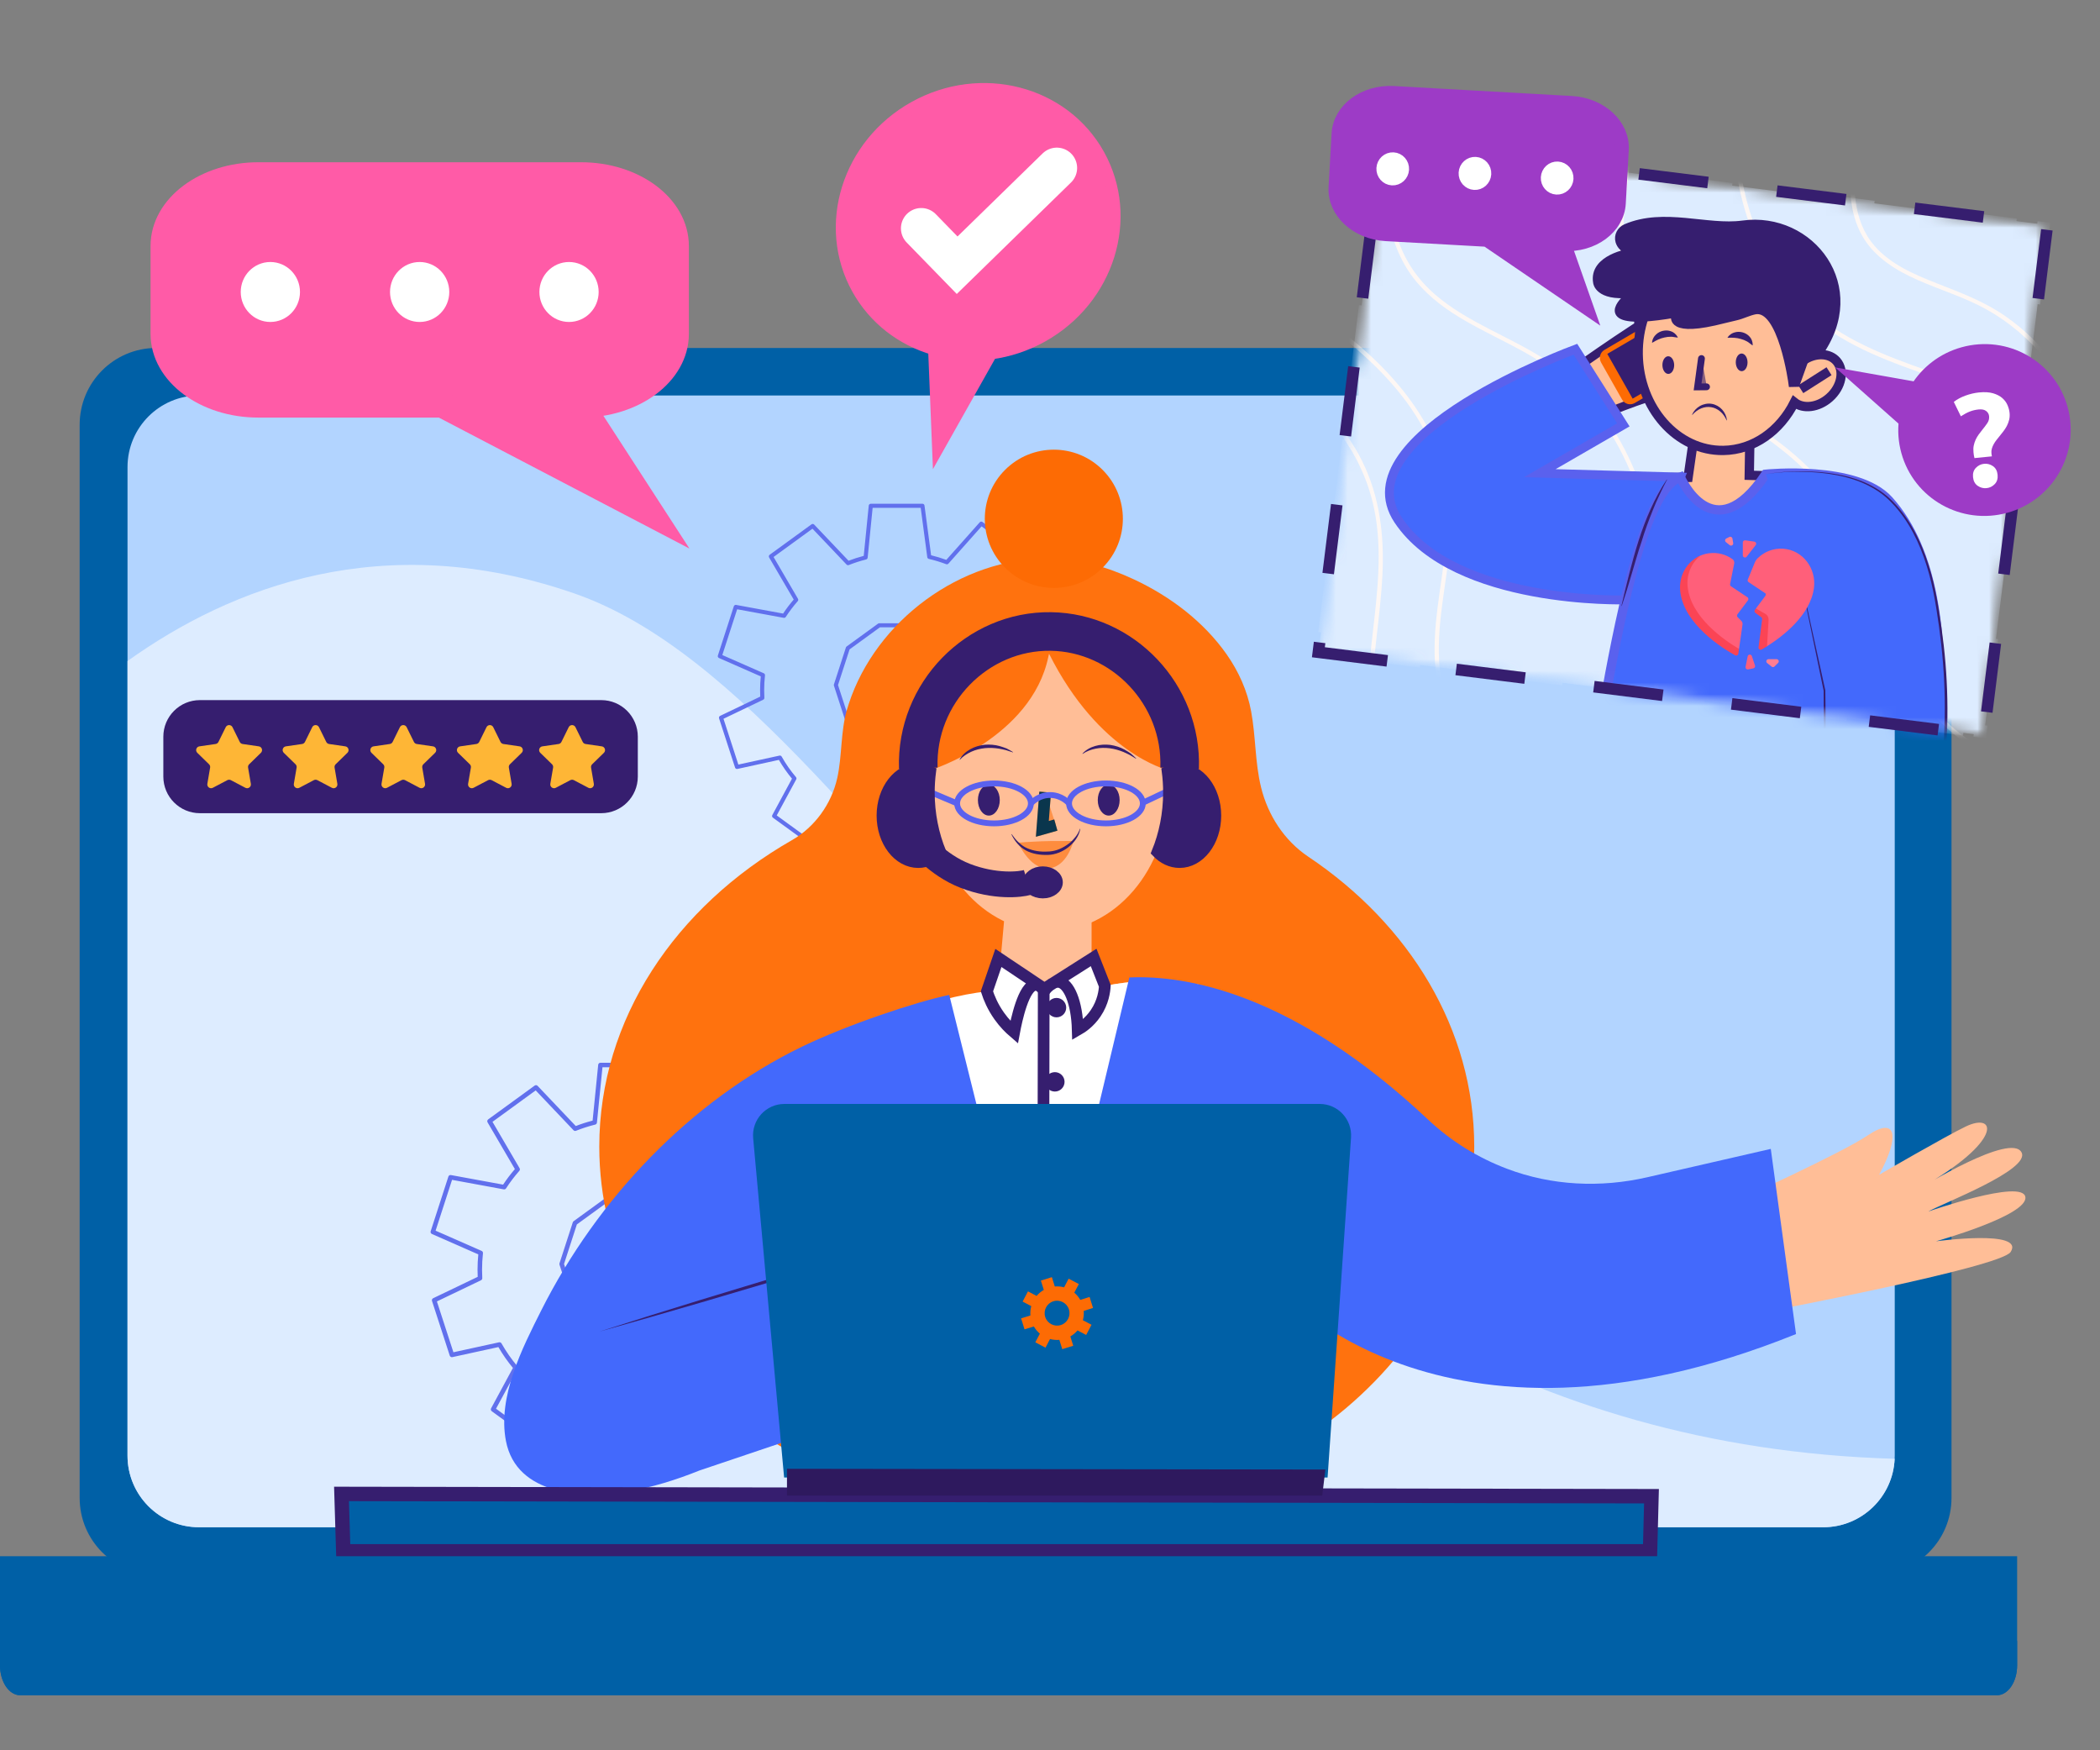
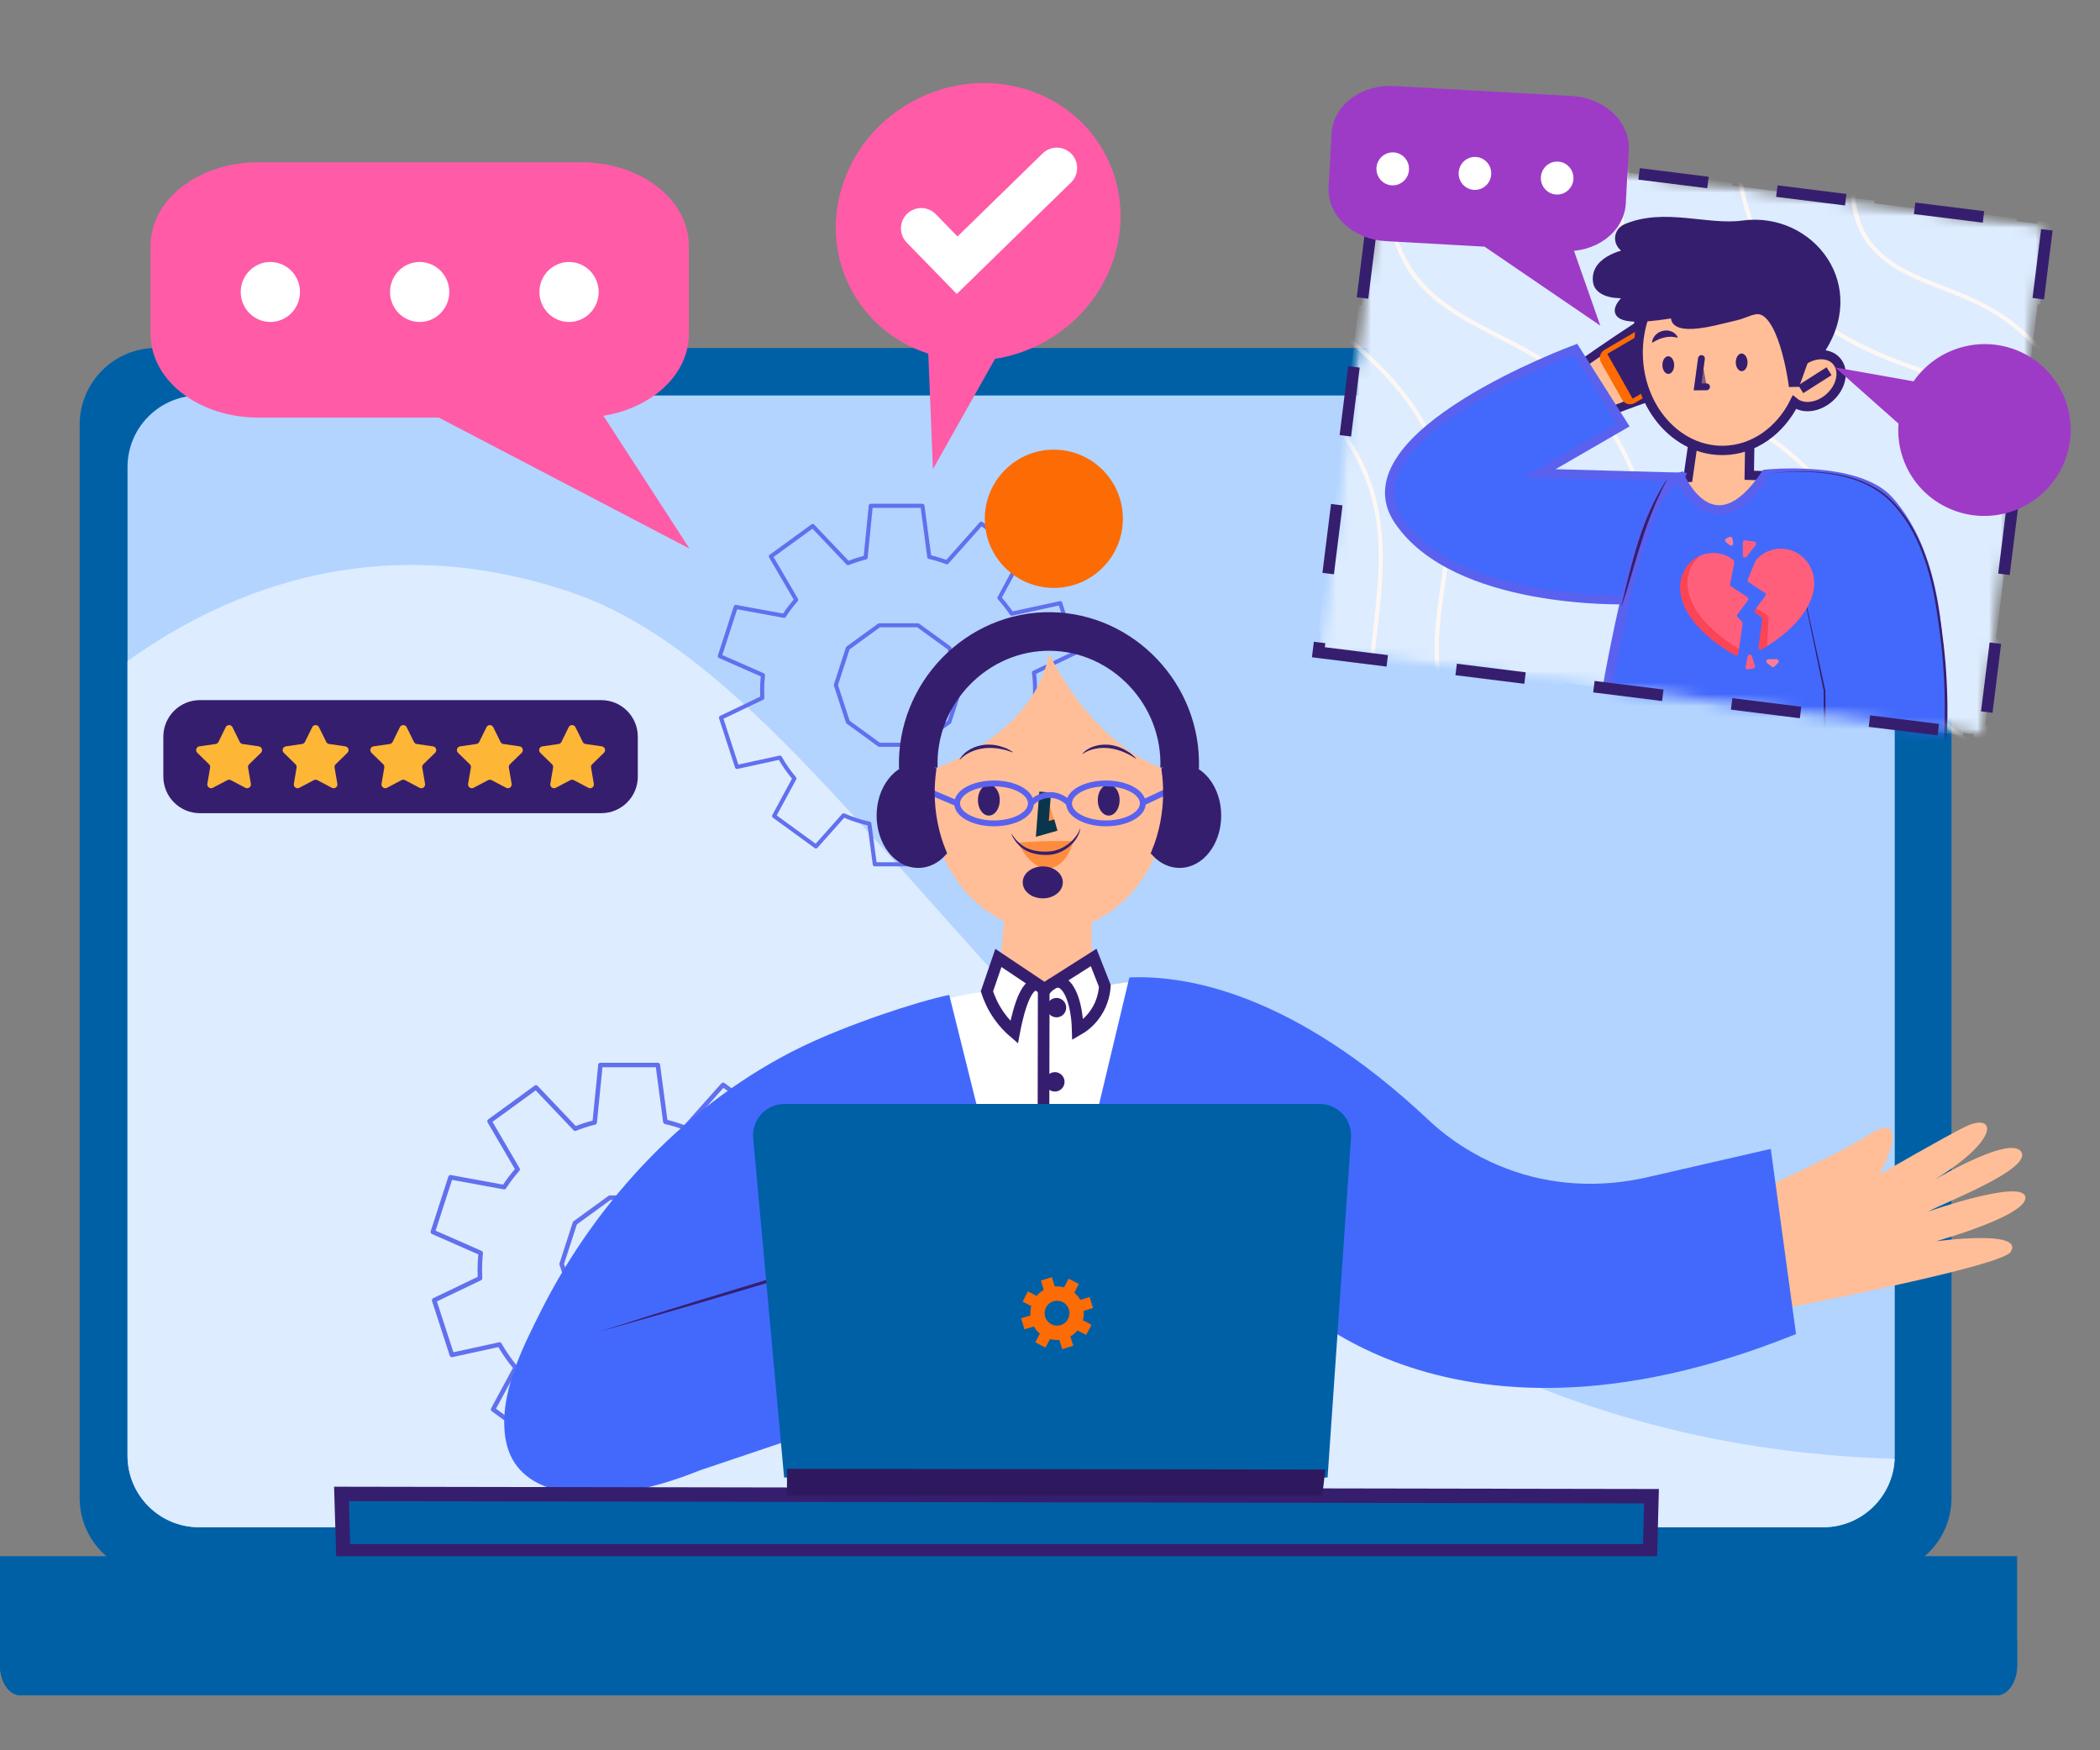
<svg xmlns="http://www.w3.org/2000/svg" width="180" height="150" viewBox="0 0 180 150" fill="none">
  <rect x="0" y="0" width="180" height="150" fill="#808080" stroke="none" />
  <path d="M160.7 134.955H13.399C9.77 134.955 6.828 132.009 6.828 128.376V36.4C6.828 32.766 9.77 29.82 13.399 29.82H160.7C164.329 29.82 167.271 32.766 167.271 36.4V128.376C167.271 132.009 164.329 134.955 160.7 134.955Z" fill="#0060A6" />
  <path d="M162.406 40.031V124.74C162.406 124.834 162.402 124.923 162.398 125.013C162.258 128.281 159.569 130.881 156.274 130.881H17.062C13.673 130.881 10.93 128.133 10.93 124.74V40.031C10.93 36.642 13.673 33.891 17.062 33.891H156.274C159.663 33.891 162.406 36.642 162.406 40.031Z" fill="#B2D4FF" />
  <path d="M162.398 125.019C162.258 128.288 159.569 130.888 156.274 130.888H17.062C13.673 130.888 10.93 128.14 10.93 124.747V56.651C19.797 50.315 32.866 45.202 49.203 50.849C77.602 60.67 98.023 123.159 162.398 125.019Z" fill="#DDECFF" />
  <path d="M56.763 125.573H51.844C51.747 125.573 51.665 125.501 51.652 125.404L51.155 121.673C50.401 121.503 49.655 121.26 48.935 120.951L46.391 123.81C46.325 123.884 46.214 123.897 46.133 123.838L42.152 120.943C42.073 120.885 42.049 120.779 42.095 120.694L43.966 117.232C43.504 116.678 43.086 116.078 42.72 115.445L38.775 116.306C38.679 116.327 38.581 116.271 38.55 116.177L37.029 111.493C36.999 111.4 37.041 111.3 37.129 111.258L40.946 109.426C40.938 109.222 40.932 109.016 40.932 108.81C40.932 108.372 40.955 107.932 40.998 107.502L37.022 105.754C36.931 105.714 36.885 105.612 36.916 105.517L38.433 100.833C38.463 100.741 38.556 100.684 38.652 100.703L43.124 101.524C43.429 101.063 43.767 100.616 44.133 100.192L41.792 96.186C41.742 96.1 41.766 95.99 41.846 95.931L45.827 93.036C45.905 92.979 46.014 92.988 46.081 93.059L49.352 96.501C49.815 96.321 50.299 96.166 50.795 96.037L51.274 91.252C51.284 91.154 51.367 91.078 51.466 91.078H56.386C56.483 91.078 56.565 91.15 56.578 91.246L57.207 95.98C57.695 96.098 58.181 96.245 58.653 96.418L61.835 92.841C61.901 92.767 62.013 92.755 62.093 92.813L66.074 95.708C66.153 95.765 66.177 95.872 66.13 95.957L63.94 100.014C64.309 100.431 64.653 100.87 64.964 101.321L69.45 100.345C69.547 100.324 69.644 100.379 69.675 100.474L71.197 105.159C71.227 105.251 71.184 105.351 71.096 105.393L67.203 107.262C67.263 107.761 67.293 108.282 67.293 108.811C67.293 108.932 67.29 109.052 67.288 109.171L71.207 110.896C71.298 110.936 71.344 111.038 71.313 111.133L69.792 115.818C69.762 115.909 69.671 115.968 69.573 115.948L65.634 115.223C65.277 115.863 64.871 116.469 64.427 117.026L66.434 120.465C66.484 120.551 66.46 120.661 66.38 120.72L62.399 123.615C62.322 123.672 62.212 123.662 62.145 123.591L59.534 120.845C58.825 121.167 58.085 121.425 57.332 121.613L56.956 125.399C56.946 125.498 56.863 125.573 56.763 125.573ZM52.013 125.185H56.588L56.961 121.438C56.969 121.355 57.028 121.287 57.108 121.268C57.927 121.073 58.731 120.793 59.497 120.436C59.572 120.401 59.662 120.417 59.719 120.478L62.308 123.201L66.01 120.508L64.025 117.105C63.984 117.035 63.991 116.947 64.042 116.885C64.534 116.282 64.978 115.619 65.362 114.914C65.402 114.84 65.483 114.8 65.567 114.816L69.476 115.536L70.891 111.179L67.013 109.473C66.942 109.441 66.896 109.369 66.898 109.291C66.901 109.133 66.905 108.972 66.905 108.81C66.905 108.249 66.87 107.697 66.801 107.172C66.79 107.089 66.834 107.009 66.909 106.972L70.775 105.117L69.36 100.76L64.918 101.727C64.841 101.745 64.761 101.712 64.716 101.646C64.371 101.135 63.982 100.639 63.559 100.171C63.504 100.11 63.494 100.021 63.533 99.949L65.708 95.922L62.006 93.229L58.853 96.774C58.8 96.834 58.715 96.856 58.64 96.826C58.102 96.623 57.547 96.454 56.988 96.326C56.91 96.308 56.851 96.243 56.84 96.163L56.215 91.465H51.64L51.165 96.209C51.157 96.29 51.099 96.358 51.02 96.378C50.451 96.52 49.896 96.698 49.372 96.908C49.297 96.938 49.214 96.919 49.16 96.862L45.916 93.448L42.214 96.141L44.536 100.116C44.578 100.188 44.569 100.279 44.514 100.342C44.097 100.816 43.715 101.321 43.377 101.843C43.335 101.908 43.258 101.943 43.18 101.928L38.748 101.114L37.337 105.47L41.283 107.203C41.36 107.237 41.406 107.318 41.397 107.402C41.345 107.864 41.319 108.337 41.319 108.809C41.319 109.053 41.326 109.296 41.338 109.536C41.342 109.613 41.298 109.686 41.228 109.719L37.449 111.533L38.864 115.89L42.776 115.036C42.859 115.018 42.944 115.056 42.986 115.13C43.378 115.826 43.836 116.483 44.346 117.082C44.398 117.143 44.407 117.229 44.369 117.3L42.516 120.728L46.218 123.421L48.739 120.588C48.795 120.525 48.886 120.507 48.962 120.54C49.74 120.884 50.55 121.148 51.369 121.324C51.449 121.341 51.509 121.406 51.52 121.488L52.013 125.185ZM55.953 114.204H52.271C52.23 114.204 52.191 114.191 52.158 114.166L49.171 111.995C49.138 111.971 49.114 111.937 49.1 111.898L47.958 108.385C47.946 108.346 47.946 108.304 47.958 108.265L49.097 104.753C49.11 104.714 49.135 104.68 49.168 104.656L52.158 102.484C52.191 102.46 52.231 102.447 52.271 102.447H55.953C55.994 102.447 56.034 102.46 56.067 102.484L59.056 104.656C59.09 104.68 59.114 104.714 59.127 104.753L60.267 108.265C60.279 108.304 60.279 108.346 60.266 108.385L59.124 111.898C59.111 111.937 59.086 111.971 59.053 111.995L56.067 114.166C56.034 114.191 55.995 114.204 55.953 114.204ZM52.334 113.816H55.891L58.775 111.719L59.879 108.325L58.779 104.932L55.891 102.834H52.334L49.446 104.932L48.346 108.325L49.45 111.719L52.334 113.816Z" fill="#6170ED" />
  <path d="M79.411 74.245H74.979C74.892 74.245 74.818 74.18 74.807 74.094L74.359 70.733C73.68 70.579 73.008 70.361 72.36 70.082L70.068 72.657C70.008 72.724 69.907 72.735 69.835 72.682L66.249 70.074C66.178 70.023 66.156 69.927 66.198 69.85L67.883 66.732C67.467 66.231 67.09 65.691 66.761 65.123L63.207 65.898C63.118 65.917 63.033 65.867 63.005 65.781L61.634 61.562C61.608 61.479 61.646 61.389 61.725 61.351L65.163 59.7C65.156 59.517 65.151 59.331 65.151 59.145C65.151 58.75 65.171 58.354 65.21 57.967L61.628 56.393C61.546 56.357 61.505 56.265 61.532 56.18L62.899 51.96C62.926 51.877 63.008 51.826 63.096 51.842L67.124 52.583C67.4 52.166 67.704 51.764 68.033 51.383L65.924 47.773C65.879 47.696 65.9 47.596 65.972 47.544L69.558 44.936C69.629 44.885 69.727 44.893 69.787 44.957L72.734 48.057C73.151 47.895 73.588 47.755 74.034 47.639L74.464 43.329C74.473 43.24 74.548 43.172 74.638 43.172H79.069C79.157 43.172 79.231 43.237 79.242 43.323L79.809 47.587C80.25 47.694 80.687 47.826 81.112 47.982L83.978 44.76C84.037 44.693 84.138 44.682 84.211 44.735L87.797 47.343C87.868 47.394 87.889 47.49 87.848 47.567L85.874 51.221C86.207 51.597 86.516 51.992 86.797 52.399L90.838 51.519C90.926 51.501 91.013 51.55 91.04 51.635L92.411 55.855C92.438 55.938 92.399 56.028 92.32 56.066L88.814 57.75C88.868 58.199 88.895 58.668 88.895 59.145C88.895 59.254 88.893 59.362 88.89 59.469L92.421 61.023C92.503 61.059 92.544 61.152 92.517 61.237L91.147 65.457C91.119 65.54 91.037 65.589 90.949 65.574L87.401 64.921C87.078 65.498 86.713 66.043 86.313 66.545L88.12 69.643C88.165 69.721 88.145 69.82 88.072 69.873L84.486 72.481C84.415 72.532 84.317 72.523 84.258 72.46L81.906 69.986C81.267 70.276 80.602 70.508 79.922 70.677L79.583 74.088C79.575 74.177 79.501 74.245 79.411 74.245ZM75.132 73.896H79.253L79.588 70.52C79.596 70.446 79.649 70.385 79.722 70.368C80.46 70.192 81.184 69.939 81.873 69.618C81.94 69.586 82.022 69.601 82.073 69.655L84.406 72.109L87.741 69.683L85.953 66.617C85.916 66.554 85.922 66.475 85.968 66.419C86.41 65.877 86.81 65.279 87.157 64.643C87.193 64.578 87.265 64.541 87.341 64.555L90.863 65.204L92.138 61.279L88.644 59.742C88.58 59.714 88.539 59.649 88.54 59.578C88.544 59.436 88.547 59.291 88.547 59.145C88.547 58.639 88.516 58.143 88.453 57.67C88.444 57.595 88.482 57.522 88.551 57.49L92.033 55.818L90.759 51.894L86.758 52.765C86.687 52.78 86.616 52.751 86.576 52.693C86.265 52.231 85.914 51.784 85.534 51.363C85.485 51.308 85.475 51.228 85.51 51.163L87.47 47.535L84.134 45.11L81.294 48.303C81.246 48.357 81.17 48.376 81.103 48.351C80.62 48.168 80.119 48.016 79.615 47.9C79.544 47.884 79.491 47.825 79.481 47.753L78.918 43.521H74.797L74.37 47.795C74.362 47.868 74.31 47.929 74.238 47.947C73.726 48.075 73.227 48.236 72.754 48.425C72.688 48.451 72.612 48.435 72.563 48.383L69.641 45.309L66.306 47.734L68.398 51.316C68.436 51.381 68.428 51.463 68.378 51.519C68.004 51.945 67.659 52.4 67.354 52.871C67.316 52.93 67.248 52.961 67.176 52.948L63.185 52.214L61.913 56.138L65.468 57.7C65.538 57.73 65.579 57.803 65.571 57.879C65.524 58.294 65.5 58.721 65.5 59.147C65.5 59.366 65.507 59.585 65.517 59.801C65.52 59.871 65.481 59.936 65.418 59.966L62.014 61.6L63.288 65.524L66.812 64.756C66.889 64.739 66.964 64.774 67.001 64.841C67.353 65.466 67.766 66.057 68.226 66.599C68.273 66.654 68.281 66.731 68.247 66.795L66.577 69.883L69.913 72.309L72.184 69.757C72.235 69.7 72.316 69.683 72.385 69.713C73.086 70.023 73.815 70.261 74.553 70.419C74.625 70.434 74.679 70.493 74.689 70.566L75.132 73.896ZM78.681 64.004H75.364C75.328 64.004 75.292 63.992 75.262 63.97L72.572 62.014C72.542 61.992 72.52 61.962 72.509 61.927L71.48 58.762C71.468 58.727 71.468 58.689 71.479 58.654L72.505 55.49C72.517 55.455 72.539 55.425 72.569 55.403L75.263 53.446C75.292 53.425 75.328 53.413 75.365 53.413H78.681C78.718 53.413 78.754 53.425 78.784 53.446L81.478 55.403C81.507 55.425 81.529 55.455 81.541 55.49L82.567 58.654C82.578 58.689 82.578 58.727 82.567 58.762L81.537 61.927C81.526 61.962 81.504 61.992 81.474 62.014L78.784 63.97C78.754 63.992 78.718 64.004 78.681 64.004ZM75.421 63.655H78.625L81.223 61.765L82.217 58.708L81.226 55.652L78.625 53.762H75.421L72.82 55.652L71.829 58.708L72.823 61.765L75.421 63.655Z" fill="#6170ED" />
-   <path d="M112.133 73.414C110.079 72.039 108.674 69.856 108.09 67.47C107.568 65.335 107.641 63.116 107.241 60.962C106.914 59.196 106.165 57.533 105.135 56.068C103.161 53.26 100.29 51.1 97.2 49.656C94.922 48.591 92.402 47.847 89.871 47.844C82.347 47.834 75.099 53.171 72.753 60.311C72.698 60.48 72.645 60.65 72.595 60.821C72.593 60.829 72.591 60.836 72.589 60.843C72.036 62.749 72.193 64.767 71.76 66.695C71.263 68.904 69.844 70.878 67.875 72.004C57.915 77.7 51.367 87.335 51.367 98.264C51.367 115.765 68.156 129.953 88.866 129.953C109.576 129.953 126.364 115.765 126.364 98.264C126.364 88.192 120.802 79.218 112.133 73.414Z" fill="#FF720E" />
  <path d="M94.513 48.65C96.824 46.337 96.824 42.585 94.513 40.272C92.203 37.958 88.456 37.958 86.145 40.272C83.834 42.585 83.834 46.337 86.145 48.65C88.456 50.964 92.203 50.964 94.513 48.65Z" fill="#FD6B04" />
  <path d="M102.777 84.389C96.838 83.444 93.564 84.883 93.564 84.883V78.734H86.081L85.533 84.847C85.533 84.847 82.76 85.463 78.992 86.249L89.607 94.634L102.777 84.389Z" fill="#FFBE97" />
  <path d="M84.593 84.96C83.475 85.091 82.177 85.318 80.76 85.71C79.318 86.109 78.07 86.592 77.031 87.064C77.031 101.826 77.031 116.589 77.031 131.351H78.388H104.961L102.78 84.388C101.54 84.173 100.003 84.015 98.243 84.076C96.902 84.123 95.71 84.288 94.698 84.49C94.435 83.821 94.172 83.153 93.909 82.484L89.458 84.939L85.883 82.484L84.593 84.96Z" fill="white" />
  <path d="M90.748 92.715C90.748 92.898 90.6 93.046 90.417 93.046C90.234 93.046 90.086 92.898 90.086 92.715C90.086 92.531 90.234 92.383 90.417 92.383C90.6 92.383 90.748 92.531 90.748 92.715Z" fill="#361E6F" stroke="#361E6F" stroke-miterlimit="10" />
  <path d="M90.558 86.687C90.741 86.687 90.889 86.538 90.889 86.355C90.889 86.172 90.741 86.023 90.558 86.023C90.375 86.023 90.227 86.172 90.227 86.355C90.227 86.538 90.375 86.687 90.558 86.687Z" fill="#361E6F" stroke="#361E6F" stroke-miterlimit="10" />
  <path d="M90.659 101.085C90.843 101.085 90.991 100.937 90.991 100.754C90.991 100.57 90.843 100.422 90.659 100.422C90.477 100.422 90.328 100.57 90.328 100.754C90.328 100.937 90.477 101.085 90.659 101.085Z" fill="#361E6F" stroke="#361E6F" stroke-miterlimit="10" />
  <path d="M90.991 107.308C90.991 107.491 90.842 107.64 90.659 107.64C90.477 107.64 90.328 107.491 90.328 107.308C90.328 107.125 90.477 106.977 90.659 106.977C90.842 106.977 90.991 107.125 90.991 107.308Z" fill="#361E6F" stroke="#361E6F" stroke-miterlimit="10" />
  <path d="M90.659 113.492C90.843 113.492 90.991 113.343 90.991 113.16C90.991 112.977 90.843 112.828 90.659 112.828C90.477 112.828 90.328 112.977 90.328 113.16C90.328 113.343 90.477 113.492 90.659 113.492Z" fill="#361E6F" stroke="#361E6F" stroke-miterlimit="10" />
  <path d="M90.659 120.21C90.843 120.21 90.991 120.062 90.991 119.879C90.991 119.695 90.843 119.547 90.659 119.547C90.477 119.547 90.328 119.695 90.328 119.879C90.328 120.062 90.477 120.21 90.659 120.21Z" fill="#361E6F" stroke="#361E6F" stroke-miterlimit="10" />
  <path d="M90.659 126.757C90.843 126.757 90.991 126.609 90.991 126.426C90.991 126.242 90.843 126.094 90.659 126.094C90.477 126.094 90.328 126.242 90.328 126.426C90.328 126.609 90.477 126.757 90.659 126.757Z" fill="#361E6F" stroke="#361E6F" stroke-miterlimit="10" />
  <path d="M92.376 88.256C92.741 88.048 93.382 87.618 93.908 86.844C94.565 85.879 94.676 84.919 94.699 84.489C94.38 83.678 94.06 82.866 93.741 82.055C92.334 82.948 90.926 83.842 89.519 84.735C88.204 83.855 86.89 82.975 85.576 82.096C85.248 83.05 84.921 84.005 84.594 84.959C84.773 85.516 85.086 86.278 85.651 87.074C86.086 87.686 86.545 88.142 86.926 88.468C87.11 87.486 87.735 84.445 88.749 84.406C88.943 84.399 89.198 84.5 89.508 84.91C90.151 84.138 90.597 84.133 90.765 84.154C91.609 84.258 92.309 85.87 92.376 88.256Z" fill="white" stroke="#361E6F" stroke-miterlimit="10" />
  <path d="M89.461 84.938L89.375 131.304" stroke="#361E6F" stroke-miterlimit="10" />
  <path d="M148.719 102.968C148.719 102.968 157.814 98.846 160.073 97.314C162.574 95.618 162.865 97.38 161.066 100.679C161.066 100.679 166.845 97.326 168.511 96.534C171.147 95.281 171.704 97.808 164.634 101.797C164.634 101.797 172.403 96.997 173.281 98.774C174.015 100.261 166.573 103.099 165.279 103.827C165.279 103.827 173.356 101.001 173.603 102.583C173.849 104.165 165.938 106.379 165.938 106.379C165.938 106.379 173.592 105.339 172.342 107.292C171.492 108.62 151.164 112.458 151.164 112.458L148.719 102.968Z" fill="#FFBE97" />
  <path d="M85.445 131.308L110.126 131.371L109.364 110.168C109.364 110.168 123.145 126.758 153.945 114.329C153.945 114.329 151.784 98.485 151.781 98.461L141.195 100.891C137.195 101.808 133.014 101.622 129.16 100.159C126.702 99.226 124.409 97.832 122.425 95.966C110.908 85.134 101.703 83.547 96.802 83.769L85.445 131.308Z" fill="#4369FC" />
  <path d="M81.364 85.266C78.639 85.819 72.664 87.799 68.728 89.707C59.12 94.367 51.201 102.765 46.413 112.262C44.772 115.519 42.631 119.704 43.368 123.499C44.276 128.171 49.986 128.442 53.761 127.826C55.887 127.478 57.958 126.824 59.955 126.022L67.832 123.367L68.035 131.372L92.831 131.328L81.364 85.266Z" fill="#4369FC" />
  <path d="M51.375 114.12C54.266 113.19 57.167 112.291 60.069 111.397L68.784 108.748L77.52 106.164L81.894 104.895L86.278 103.656L81.936 105.033L77.585 106.38L68.868 109.029L60.133 111.612C57.218 112.461 54.301 113.306 51.375 114.12Z" fill="#361E6F" />
  <path d="M89.856 56.295C88.397 63.248 79.83 65.978 79.83 65.978C79.701 66.735 79.695 67.108 79.695 67.908C79.695 74.492 84.272 79.829 89.917 79.829C95.563 79.829 100.139 74.492 100.139 67.908C100.139 67.128 100.124 66.7 100.002 65.961C100.002 65.961 94.191 64.54 89.918 56.023L89.856 56.295Z" fill="#FFBE97" />
  <path d="M95.031 69.896C95.549 69.896 95.969 69.302 95.969 68.569C95.969 67.836 95.549 67.242 95.031 67.242C94.513 67.242 94.094 67.836 94.094 68.569C94.094 69.302 94.513 69.896 95.031 69.896Z" fill="#361E6F" />
  <path d="M84.758 69.896C85.276 69.896 85.695 69.302 85.695 68.569C85.695 67.836 85.276 67.242 84.758 67.242C84.24 67.242 83.82 67.836 83.82 68.569C83.82 69.302 84.24 69.896 84.758 69.896Z" fill="#361E6F" />
  <path d="M82.25 65.095C82.455 64.72 82.786 64.419 83.165 64.21C83.542 63.994 83.971 63.875 84.401 63.825C84.834 63.792 85.269 63.823 85.68 63.938C85.885 63.992 86.082 64.074 86.279 64.142C86.466 64.244 86.653 64.336 86.827 64.452L86.817 64.48L86.237 64.291C86.038 64.249 85.842 64.191 85.641 64.162C85.241 64.097 84.833 64.078 84.43 64.116C84.028 64.157 83.63 64.254 83.26 64.42C82.892 64.586 82.544 64.814 82.272 65.113L82.25 65.095Z" fill="#361E6F" />
  <path d="M92.781 64.587C93.065 64.269 93.456 64.05 93.872 63.932C94.289 63.807 94.733 63.789 95.164 63.837C95.593 63.903 96.01 64.032 96.383 64.237C96.571 64.336 96.744 64.46 96.921 64.572C97.079 64.713 97.242 64.844 97.385 64.998L97.369 65.022L96.846 64.707C96.662 64.621 96.485 64.52 96.296 64.446C95.92 64.293 95.527 64.181 95.126 64.128C94.725 64.077 94.315 64.081 93.918 64.159C93.522 64.237 93.131 64.38 92.799 64.61L92.781 64.587Z" fill="#361E6F" />
  <path opacity="0.6" d="M92.013 72.072C92.013 72.072 91.462 74.421 89.742 74.421C88.961 74.421 88.329 73.838 87.886 73.251C87.64 72.925 87.433 72.571 87.258 72.202C87.274 72.236 87.822 72.173 87.876 72.17C88.112 72.157 88.347 72.143 88.583 72.131C89.054 72.106 89.525 72.086 89.997 72.079C90.727 72.07 91.283 72.069 92.013 72.072Z" fill="#FD6B04" />
  <path d="M86.714 71.485C86.901 71.745 87.088 71.997 87.319 72.198C87.539 72.407 87.784 72.581 88.055 72.697C88.592 72.929 89.194 73.014 89.799 72.978C90.376 72.973 90.944 72.76 91.432 72.424C91.681 72.261 91.909 72.06 92.098 71.825C92.303 71.598 92.457 71.331 92.566 71.031L92.595 71.036C92.484 71.672 92.071 72.216 91.574 72.608C91.072 72.999 90.45 73.252 89.807 73.269C89.173 73.281 88.519 73.197 87.95 72.894C87.379 72.595 86.959 72.07 86.688 71.498L86.714 71.485Z" fill="#361E6F" />
  <g opacity="0.52">
    <path d="M89.586 67.883L89.344 71.035L90.501 70.708" fill="#FD6B04" />
    <path d="M89.586 67.883L89.344 71.035L90.501 70.708" stroke="#FD6B04" stroke-miterlimit="10" />
  </g>
  <path d="M89.586 67.883L89.344 71.035L90.501 70.708" stroke="#0A364D" stroke-miterlimit="10" />
  <path d="M85.201 70.564C86.947 70.564 88.362 69.798 88.362 68.853C88.362 67.907 86.947 67.141 85.201 67.141C83.455 67.141 82.039 67.907 82.039 68.853C82.039 69.798 83.455 70.564 85.201 70.564Z" stroke="#5A61EE" stroke-width="0.5" stroke-miterlimit="10" />
  <path d="M94.794 70.564C96.541 70.564 97.956 69.798 97.956 68.853C97.956 67.907 96.541 67.141 94.794 67.141C93.048 67.141 91.633 67.907 91.633 68.853C91.633 69.798 93.048 70.564 94.794 70.564Z" stroke="#5A61EE" stroke-width="0.5" stroke-miterlimit="10" />
  <path d="M88.367 68.852C88.459 68.753 89.076 68.106 90.06 68.134C90.972 68.159 91.531 68.744 91.63 68.852" stroke="#5A61EE" stroke-width="0.5" stroke-miterlimit="10" />
  <path d="M79.758 67.891L82.043 68.854" stroke="#5A61EE" stroke-width="0.5" stroke-miterlimit="10" />
  <path d="M100.202 67.734L98 68.775" stroke="#5A61EE" stroke-width="0.5" stroke-miterlimit="10" />
-   <path d="M79.693 67.912C79.693 67.296 79.734 66.691 79.811 66.099C79.466 65.932 79.095 65.836 78.705 65.836C76.969 65.836 75.562 67.654 75.562 69.897C75.562 72.14 76.97 73.959 78.705 73.959C79.457 73.959 80.147 73.617 80.688 73.047C80.051 71.492 79.693 69.751 79.693 67.912Z" fill="#361E6F" stroke="#361E6F" stroke-width="0.847" stroke-miterlimit="10" />
+   <path d="M79.693 67.912C79.693 67.296 79.734 66.691 79.811 66.099C79.466 65.932 79.095 65.836 78.705 65.836C76.969 65.836 75.562 67.654 75.562 69.897C75.562 72.14 76.97 73.959 78.705 73.959C79.457 73.959 80.147 73.617 80.688 73.047C80.051 71.492 79.693 69.751 79.693 67.912" fill="#361E6F" stroke="#361E6F" stroke-width="0.847" stroke-miterlimit="10" />
  <path d="M100.12 67.912C100.12 67.296 100.08 66.691 100.002 66.099C100.347 65.932 100.718 65.836 101.108 65.836C102.844 65.836 104.251 67.654 104.251 69.897C104.251 72.14 102.844 73.959 101.108 73.959C100.356 73.959 99.666 73.617 99.125 73.047C99.762 71.492 100.12 69.751 100.12 67.912Z" fill="#361E6F" stroke="#361E6F" stroke-width="0.847" stroke-miterlimit="10" />
  <path d="M90.675 75.62C90.675 76.143 90.096 76.568 89.381 76.568C88.665 76.568 88.086 76.143 88.086 75.62C88.086 75.096 88.665 74.672 89.381 74.672C90.096 74.672 90.675 75.096 90.675 75.62Z" fill="#361E6F" stroke="#361E6F" stroke-width="0.847" stroke-miterlimit="10" />
  <path d="M78.71 65.838C78.489 59.386 83.776 54.026 90.076 54.118C96.254 54.209 101.331 59.511 101.112 65.838" stroke="#361E6F" stroke-width="3.308" stroke-miterlimit="10" />
-   <path d="M78.703 72.078C78.703 72.078 80.289 74.118 82.742 75.064C85.266 76.038 87.449 75.819 88.09 75.618" stroke="#361E6F" stroke-width="2.205" stroke-miterlimit="10" />
  <path d="M141.433 132.949H29.423L29.273 128.031L141.556 128.226L141.433 132.949Z" fill="#0060A6" stroke="#361E6F" stroke-width="1.237" stroke-miterlimit="10" />
  <path d="M113.281 126.077H67.71L65.103 97.498C64.988 96.241 65.977 95.156 67.238 95.156H113.117C114.359 95.156 115.341 96.21 115.256 97.451L113.281 126.077Z" fill="#0060A6" stroke="#0060A6" stroke-width="1.096" stroke-miterlimit="10" />
  <path d="M113.213 128.036H67.594V126.016L113.447 126.077L113.213 128.036Z" fill="#2E195E" stroke="#2E195E" stroke-width="0.277" stroke-miterlimit="10" />
  <path d="M93.688 112.094L93.394 111.151L92.596 111.401C92.46 111.162 92.285 110.955 92.082 110.784L92.471 110.042L91.597 109.583L91.209 110.325C90.953 110.255 90.683 110.229 90.41 110.253L90.161 109.453L89.219 109.747L89.469 110.547C89.231 110.683 89.023 110.858 88.853 111.061L88.112 110.672L87.653 111.546L88.395 111.935C88.324 112.192 88.298 112.462 88.322 112.735L87.523 112.985L87.817 113.927L88.616 113.678C88.751 113.916 88.926 114.124 89.13 114.294L88.741 115.037L89.614 115.495L90.003 114.753C90.259 114.823 90.529 114.85 90.802 114.826L91.051 115.625L91.992 115.331L91.743 114.532C91.981 114.396 92.188 114.221 92.359 114.017L93.1 114.406L93.558 113.532L92.817 113.143C92.887 112.887 92.913 112.616 92.89 112.343L93.688 112.094ZM90.923 113.558C90.361 113.734 89.763 113.42 89.588 112.857C89.413 112.294 89.726 111.696 90.288 111.52C90.85 111.345 91.448 111.659 91.623 112.222C91.798 112.784 91.485 113.382 90.923 113.558Z" fill="#FD6B04" />
  <path d="M49.804 15H22.147C17.647 15 14 17.722 14 21.08V28.612C14 31.97 17.647 34.692 22.147 34.692H37.884L55.91 44.111L49.804 34.692C54.303 34.692 57.951 31.97 57.951 28.612V21.08C57.951 17.722 54.303 15 49.804 15Z" fill="#FF5BA7" stroke="#FF5BA7" stroke-width="2.191" stroke-miterlimit="10" />
  <path d="M24.635 25.023C24.635 25.847 23.98 26.515 23.173 26.515C22.366 26.515 21.711 25.847 21.711 25.023C21.711 24.199 22.366 23.531 23.173 23.531C23.98 23.531 24.635 24.199 24.635 25.023Z" fill="white" stroke="white" stroke-width="2.155" stroke-miterlimit="10" />
  <path d="M37.432 25.023C37.432 25.847 36.777 26.515 35.97 26.515C35.162 26.515 34.508 25.847 34.508 25.023C34.508 24.199 35.162 23.531 35.97 23.531C36.777 23.531 37.432 24.199 37.432 25.023Z" fill="white" stroke="white" stroke-width="2.155" stroke-miterlimit="10" />
  <path d="M50.236 25.023C50.236 25.847 49.582 26.515 48.774 26.515C47.967 26.515 47.312 25.847 47.312 25.023C47.312 24.199 47.967 23.531 48.774 23.531C49.582 23.531 50.236 24.199 50.236 25.023Z" fill="white" stroke="white" stroke-width="2.155" stroke-miterlimit="10" />
  <path d="M78.366 9.167C72.648 12.348 70.464 19.333 73.49 24.77C74.94 27.375 77.323 29.149 80.041 29.942L80.384 38.467L84.98 30.304C86.457 30.103 87.93 29.628 89.323 28.853C95.041 25.672 97.225 18.687 94.199 13.25C91.174 7.814 84.085 5.986 78.366 9.167Z" fill="#FF5BA7" stroke="#FF5BA7" stroke-width="0.976" stroke-miterlimit="10" />
  <path d="M78.964 19.569L82.041 22.73L90.584 14.394" stroke="white" stroke-width="3.482" stroke-miterlimit="10" stroke-linecap="round" />
  <path d="M51.535 69.691H17.135C15.404 69.691 14 68.286 14 66.552V63.139C14 61.405 15.403 60 17.135 60H51.536C53.267 60 54.67 61.405 54.67 63.139V66.552C54.67 68.286 53.267 69.691 51.535 69.691Z" fill="#361E6F" />
  <path d="M19.928 62.321L20.55 63.583C20.597 63.679 20.688 63.745 20.794 63.761L22.185 63.963C22.45 64.001 22.556 64.328 22.364 64.516L21.357 65.498C21.281 65.573 21.246 65.68 21.264 65.785L21.502 67.172C21.547 67.437 21.27 67.639 21.032 67.514L19.788 66.859C19.694 66.81 19.581 66.81 19.487 66.859L18.243 67.514C18.005 67.639 17.727 67.437 17.773 67.172L18.01 65.785C18.029 65.68 17.994 65.573 17.917 65.498L16.911 64.516C16.718 64.328 16.825 64.001 17.09 63.963L18.481 63.761C18.587 63.745 18.678 63.679 18.725 63.583L19.347 62.321C19.465 62.08 19.809 62.08 19.928 62.321Z" fill="#FEB636" />
  <path d="M27.342 62.321L27.964 63.583C28.011 63.679 28.102 63.745 28.208 63.761L29.599 63.963C29.864 64.001 29.97 64.328 29.778 64.516L28.771 65.498C28.695 65.573 28.66 65.68 28.678 65.785L28.916 67.172C28.961 67.437 28.684 67.639 28.446 67.514L27.202 66.859C27.108 66.81 26.995 66.81 26.901 66.859L25.657 67.514C25.419 67.639 25.141 67.437 25.187 67.172L25.424 65.785C25.443 65.68 25.408 65.573 25.331 65.498L24.325 64.516C24.132 64.328 24.239 64.001 24.504 63.963L25.895 63.761C26.001 63.745 26.092 63.679 26.139 63.583L26.761 62.321C26.88 62.08 27.223 62.08 27.342 62.321Z" fill="#FEB636" />
  <path d="M34.857 62.321L35.48 63.583C35.527 63.679 35.618 63.745 35.723 63.761L37.114 63.963C37.38 64.001 37.486 64.328 37.294 64.516L36.287 65.498C36.211 65.573 36.176 65.68 36.194 65.785L36.432 67.172C36.477 67.437 36.2 67.639 35.962 67.514L34.718 66.859C34.623 66.81 34.511 66.81 34.416 66.859L33.172 67.514C32.935 67.639 32.657 67.437 32.702 67.172L32.94 65.785C32.958 65.68 32.923 65.573 32.847 65.498L31.84 64.516C31.648 64.328 31.754 64.001 32.02 63.963L33.411 63.761C33.516 63.745 33.608 63.679 33.655 63.583L34.277 62.321C34.395 62.08 34.739 62.08 34.857 62.321Z" fill="#FEB636" />
  <path d="M42.279 62.321L42.901 63.583C42.949 63.679 43.04 63.745 43.145 63.761L44.536 63.963C44.802 64.001 44.908 64.328 44.716 64.516L43.709 65.498C43.633 65.573 43.598 65.68 43.616 65.785L43.854 67.172C43.899 67.437 43.621 67.639 43.384 67.514L42.14 66.859C42.045 66.81 41.933 66.81 41.838 66.859L40.594 67.514C40.356 67.639 40.079 67.437 40.124 67.172L40.362 65.785C40.38 65.68 40.345 65.573 40.269 65.498L39.262 64.516C39.07 64.328 39.176 64.001 39.442 63.963L40.833 63.761C40.938 63.745 41.029 63.679 41.077 63.583L41.699 62.321C41.817 62.08 42.16 62.08 42.279 62.321Z" fill="#FEB636" />
  <path d="M49.326 62.321L49.948 63.583C49.995 63.679 50.087 63.745 50.192 63.761L51.583 63.963C51.849 64.001 51.955 64.328 51.763 64.516L50.756 65.498C50.679 65.573 50.645 65.68 50.663 65.785L50.9 67.172C50.946 67.437 50.668 67.639 50.431 67.514L49.187 66.859C49.092 66.81 48.98 66.81 48.885 66.859L47.641 67.514C47.403 67.639 47.126 67.437 47.171 67.172L47.409 65.785C47.427 65.68 47.392 65.573 47.316 65.498L46.309 64.516C46.117 64.328 46.223 64.001 46.489 63.963L47.88 63.761C47.985 63.745 48.076 63.679 48.123 63.583L48.745 62.321C48.864 62.08 49.207 62.08 49.326 62.321Z" fill="#FEB636" />
  <mask id="mask0_18793_110257" style="mask-type:luminance" maskUnits="userSpaceOnUse" x="113" y="12" width="63" height="52">
    <path d="M113.012 55.898L170.055 63.023L175.506 19.275L118.463 12.15L113.012 55.898Z" fill="white" />
  </mask>
  <g mask="url(#mask0_18793_110257)">
    <mask id="mask1_18793_110257" style="mask-type:luminance" maskUnits="userSpaceOnUse" x="113" y="12" width="63" height="52">
      <path d="M113.012 55.898L170.055 63.023L175.506 19.275L118.463 12.15L113.012 55.898Z" fill="white" />
    </mask>
    <g mask="url(#mask1_18793_110257)">
      <path d="M118.459 12.158L113.008 55.906L170.051 63.032L175.502 19.283L118.459 12.158Z" fill="#DDECFF" />
      <path d="M113.108 55.039L113 55.905L113.865 56.013" stroke="#DDECFF" stroke-width="0.448" stroke-miterlimit="10" />
      <path d="M115.648 56.234L168.286 62.807" stroke="#DDECFF" stroke-width="0.448" stroke-miterlimit="10" stroke-dasharray="6.14 6.14" />
      <path d="M169.18 62.922L170.044 63.03L170.152 62.164" stroke="#DDECFF" stroke-width="0.448" stroke-miterlimit="10" />
      <path d="M170.359 60.48L175.279 20.984" stroke="#DDECFF" stroke-width="0.448" stroke-miterlimit="10" stroke-dasharray="5.78 5.78" />
      <path d="M175.382 20.146L175.49 19.28L174.625 19.172" stroke="#DDECFF" stroke-width="0.448" stroke-miterlimit="10" />
      <path d="M172.841 18.948L120.203 12.375" stroke="#DDECFF" stroke-width="0.448" stroke-miterlimit="10" stroke-dasharray="6.14 6.14" />
      <path d="M119.316 12.264L118.451 12.156L118.344 13.022" stroke="#DDECFF" stroke-width="0.448" stroke-miterlimit="10" />
      <path d="M118.13 14.703L113.211 54.199" stroke="#DDECFF" stroke-width="0.448" stroke-miterlimit="10" stroke-dasharray="5.78 5.78" />
    </g>
    <mask id="mask2_18793_110257" style="mask-type:luminance" maskUnits="userSpaceOnUse" x="113" y="12" width="63" height="52">
      <path d="M113.012 55.898L170.055 63.023L175.506 19.275L118.463 12.15L113.012 55.898Z" fill="white" />
    </mask>
    <g mask="url(#mask2_18793_110257)">
      <path d="M148.87 6.68C148.267 10.667 148.508 14.819 149.771 18.66C151.011 22.428 153.275 25.827 156.538 28.125C159.758 30.394 163.588 31.55 167.255 32.865C170.908 34.175 174.661 35.712 177.293 38.685C179.956 41.692 181.116 45.825 184.151 48.531C184.503 48.844 184.877 49.131 185.269 49.392C185.466 49.523 185.649 49.206 185.454 49.076C182.068 46.822 180.763 42.7 178.446 39.541C176.17 36.437 172.831 34.616 169.315 33.243C165.692 31.827 161.882 30.815 158.47 28.904C156.741 27.936 155.169 26.726 153.857 25.235C152.551 23.752 151.515 22.038 150.745 20.22C149.167 16.497 148.665 12.345 149.033 8.334C149.081 7.813 149.145 7.294 149.223 6.777C149.258 6.546 148.905 6.447 148.87 6.68Z" fill="#FDF7F4" />
    </g>
    <mask id="mask3_18793_110257" style="mask-type:luminance" maskUnits="userSpaceOnUse" x="113" y="12" width="63" height="52">
      <path d="M113.012 55.898L170.055 63.023L175.506 19.275L118.463 12.15L113.012 55.898Z" fill="white" />
    </mask>
    <g mask="url(#mask3_18793_110257)">
      <path d="M118.445 12.934C118.577 16.828 118.804 21.032 121.419 24.159C123.733 26.926 127.215 28.301 130.304 29.982C131.938 30.871 133.493 31.875 134.849 33.158C136.25 34.484 137.431 36.03 138.398 37.698C140.431 41.209 141.504 45.2 141.882 49.222C142.334 54.045 141.868 58.895 141.273 63.683C141.199 64.278 141.122 64.872 141.046 65.466C141.016 65.699 141.382 65.697 141.412 65.466C142.031 60.675 142.612 55.845 142.374 51.006C142.174 46.93 141.358 42.876 139.591 39.179C137.973 35.794 135.565 32.82 132.396 30.783C129.353 28.828 125.804 27.639 123.034 25.263C121.559 23.997 120.464 22.411 119.835 20.567C119.165 18.604 118.971 16.516 118.871 14.456C118.847 13.949 118.829 13.441 118.812 12.934C118.803 12.7 118.438 12.699 118.445 12.934Z" fill="#FDF7F4" />
    </g>
    <mask id="mask4_18793_110257" style="mask-type:luminance" maskUnits="userSpaceOnUse" x="113" y="12" width="63" height="52">
      <path d="M113.012 55.898L170.055 63.023L175.506 19.275L118.463 12.15L113.012 55.898Z" fill="white" />
    </mask>
    <g mask="url(#mask4_18793_110257)">
      <path d="M109.137 24.637C114.634 28.372 120.574 32.472 123.037 38.948C123.626 40.498 123.964 42.123 124.025 43.781C124.096 45.69 123.85 47.592 123.58 49.477C123.087 52.925 122.485 56.555 123.578 59.954C124.49 62.795 126.821 65.382 129.904 65.717C130.138 65.742 130.136 65.376 129.904 65.35C127.032 65.039 124.839 62.586 123.963 59.957C122.805 56.482 123.487 52.749 123.983 49.221C124.237 47.42 124.458 45.603 124.391 43.781C124.332 42.172 124.024 40.588 123.473 39.075C122.412 36.159 120.571 33.579 118.401 31.387C115.693 28.651 112.493 26.476 109.323 24.321C109.126 24.188 108.943 24.505 109.137 24.637Z" fill="#FDF7F4" />
    </g>
    <mask id="mask5_18793_110257" style="mask-type:luminance" maskUnits="userSpaceOnUse" x="113" y="12" width="63" height="52">
      <path d="M113.012 55.898L170.055 63.023L175.506 19.275L118.463 12.15L113.012 55.898Z" fill="white" />
    </mask>
    <g mask="url(#mask5_18793_110257)">
      <path d="M158.751 13.175C158.474 15.55 158.41 18.151 159.661 20.284C160.712 22.076 162.519 23.177 164.371 23.996C166.331 24.863 168.404 25.478 170.282 26.525C172.25 27.622 173.986 29.114 175.395 30.871C176.991 32.86 178.144 35.191 178.743 37.671C178.798 37.9 179.151 37.803 179.096 37.574C178.069 33.32 175.418 29.52 171.817 27.046C170.03 25.819 168.031 25.072 166.028 24.286C164.095 23.528 162.065 22.672 160.671 21.066C158.783 18.891 158.802 15.878 159.117 13.175C159.144 12.941 158.778 12.943 158.751 13.175Z" fill="#FDF7F4" />
    </g>
    <mask id="mask6_18793_110257" style="mask-type:luminance" maskUnits="userSpaceOnUse" x="113" y="12" width="63" height="52">
      <path d="M113.012 55.898L170.055 63.023L175.506 19.275L118.463 12.15L113.012 55.898Z" fill="white" />
    </mask>
    <g mask="url(#mask6_18793_110257)">
      <path d="M139.303 14.369C138.685 19 138.103 24.066 140.58 28.285C142.5 31.558 145.762 33.705 148.836 35.776C150.465 36.874 152.101 37.975 153.591 39.26C155.188 40.638 156.53 42.229 157.576 44.065C159.856 48.064 160.773 52.647 162.812 56.754C164.563 60.283 167.321 63.839 171.278 64.939C171.735 65.066 172.2 65.152 172.671 65.21C172.904 65.239 172.902 64.873 172.671 64.844C168.489 64.325 165.47 60.908 163.558 57.397C161.424 53.477 160.5 49.033 158.511 45.043C157.573 43.16 156.387 41.426 154.884 39.95C153.549 38.639 152.036 37.525 150.499 36.465C147.422 34.342 144.03 32.386 141.736 29.355C140.419 27.615 139.623 25.589 139.31 23.432C138.959 21.024 139.154 18.565 139.44 16.162C139.511 15.564 139.59 14.966 139.67 14.37C139.7 14.136 139.334 14.139 139.303 14.369Z" fill="#FDF7F4" />
    </g>
    <mask id="mask7_18793_110257" style="mask-type:luminance" maskUnits="userSpaceOnUse" x="113" y="12" width="63" height="52">
      <path d="M113.012 55.898L170.055 63.023L175.506 19.275L118.463 12.15L113.012 55.898Z" fill="white" />
    </mask>
    <g mask="url(#mask7_18793_110257)">
      <path d="M113.397 35.454C115.626 37.7 117.174 40.574 117.8 43.68C118.503 47.17 118.062 50.755 117.663 54.253C117.437 56.23 117.219 58.21 117.193 60.201C117.19 60.437 117.555 60.437 117.559 60.201C117.607 56.542 118.312 52.936 118.493 49.287C118.661 45.91 118.267 42.552 116.746 39.497C115.955 37.908 114.906 36.454 113.656 35.195C113.49 35.027 113.231 35.286 113.397 35.454Z" fill="#FDF7F4" />
    </g>
  </g>
  <mask id="mask8_18793_110257" style="mask-type:luminance" maskUnits="userSpaceOnUse" x="113" y="12" width="63" height="52">
    <path d="M113.012 55.898L170.055 63.023L175.506 19.275L118.463 12.15L113.012 55.898Z" fill="white" />
  </mask>
  <g mask="url(#mask8_18793_110257)">
    <path d="M149.937 40.733L150.027 35.041L145.626 34.43L144.694 40.912L139.602 40.953L148.645 47.752L155.96 40.895L149.937 40.733Z" fill="#FFBE97" stroke="#361E6F" stroke-width="0.8" stroke-miterlimit="10" />
    <path d="M137.002 35.645C137.002 35.645 141.184 33.985 142.386 33.734C143.717 33.458 143.242 32.8 141.616 32.335C141.616 32.335 144.509 31.515 145.287 31.223C146.518 30.76 145.88 29.771 142.377 30.811C142.377 30.811 146.36 29.801 146.064 28.947C145.817 28.231 142.567 29.761 141.927 29.951C141.927 29.951 145.372 28.211 144.941 27.625C144.51 27.039 141.313 28.921 141.313 28.921C141.313 28.921 144.052 26.749 143.031 26.534C142.337 26.388 134.719 31.815 134.719 31.815L137.002 35.645Z" fill="#FFBE97" stroke="#361E6F" stroke-width="0.735" stroke-miterlimit="10" />
    <path d="M142.668 31.33L141.133 28.602" stroke="#361E6F" stroke-width="0.846" stroke-miterlimit="10" />
    <path d="M141.528 32.306C141.528 32.306 140.713 30.869 139.508 31.264" stroke="#361E6F" stroke-width="0.846" stroke-miterlimit="10" />
    <path d="M137.604 30.858L139.405 34.037C139.506 34.215 139.729 34.277 139.905 34.174L145.286 31.021C145.461 30.919 145.521 30.692 145.42 30.514L143.619 27.335C143.518 27.157 143.294 27.096 143.119 27.198L137.738 30.351C137.563 30.453 137.503 30.68 137.604 30.858Z" fill="#FD6B04" stroke="#FD6B04" stroke-width="0.846" stroke-miterlimit="10" />
    <path d="M138.352 30.485L140.1 33.571L144.955 30.727L143.206 27.641L138.352 30.485Z" fill="#361E6F" stroke="#361E6F" stroke-width="0.862" stroke-miterlimit="10" />
    <path d="M139.143 36.412L131.982 40.552L144.023 40.886L139.33 51.408C139.33 51.408 124.713 51.855 119.853 44.578C114.995 37.302 135.033 29.93 135.033 29.93L139.143 36.412Z" fill="#4369FC" stroke="#5A61EE" stroke-width="0.762" stroke-miterlimit="10" />
    <path d="M140.415 30.362C140.349 25.754 143.51 21.972 147.475 21.915C151.441 21.858 154.71 25.547 154.776 30.155C154.779 30.361 154.773 30.566 154.764 30.769C155.722 30.222 156.82 30.264 157.416 30.941C158.128 31.751 157.854 33.159 156.803 34.085C155.841 34.934 154.562 35.083 153.806 34.48C152.583 36.916 150.324 38.565 147.716 38.602C143.75 38.659 140.482 34.97 140.415 30.362Z" fill="#FFBE97" stroke="#361E6F" stroke-width="0.8" stroke-miterlimit="10" />
    <path d="M156.774 31.812L154.352 33.355" stroke="#361E6F" stroke-width="0.8" stroke-miterlimit="10" />
    <g opacity="0.6">
      <path d="M145.854 30.688L145.523 33.119L146.288 33.111" fill="#361E6F" />
      <path d="M145.854 30.688L145.523 33.119L146.288 33.111" stroke="#361E6F" stroke-width="0.234" stroke-miterlimit="10" stroke-linecap="round" />
    </g>
    <path d="M145.839 30.727L145.508 33.158L146.273 33.15" stroke="#361E6F" stroke-width="0.586" stroke-miterlimit="10" stroke-linecap="round" />
    <path d="M148.781 31.058C148.785 31.476 149.014 31.813 149.292 31.81C149.57 31.807 149.793 31.467 149.789 31.049C149.785 30.631 149.556 30.294 149.278 30.297C148.999 30.299 148.777 30.64 148.781 31.058Z" fill="#361E6F" />
    <path d="M142.492 31.293C142.496 31.711 142.725 32.047 143.003 32.044C143.282 32.042 143.504 31.701 143.5 31.283C143.496 30.865 143.267 30.529 142.989 30.531C142.71 30.534 142.488 30.875 142.492 31.293Z" fill="#361E6F" />
    <path d="M141.605 29.316C141.642 29.035 141.773 28.83 141.94 28.673C142.104 28.51 142.314 28.403 142.54 28.352C142.766 28.302 143.011 28.307 143.236 28.394C143.46 28.468 143.663 28.644 143.795 28.874L143.805 28.891C143.812 28.903 143.808 28.919 143.795 28.927C143.79 28.93 143.784 28.931 143.778 28.93L143.499 28.889C143.408 28.868 143.315 28.861 143.222 28.859C143.035 28.857 142.849 28.879 142.668 28.923C142.301 28.996 141.961 29.167 141.639 29.364C141.627 29.371 141.612 29.367 141.605 29.356C141.602 29.351 141.601 29.345 141.602 29.34L141.605 29.316Z" fill="#361E6F" />
-     <path d="M148.097 28.891C148.263 28.661 148.475 28.543 148.696 28.484C148.919 28.419 149.154 28.425 149.378 28.487C149.6 28.552 149.812 28.673 149.969 28.856C150.132 29.028 150.226 29.279 150.234 29.544L150.234 29.564C150.235 29.578 150.223 29.59 150.209 29.591C150.203 29.591 150.197 29.589 150.192 29.585L149.966 29.416C149.896 29.355 149.818 29.304 149.736 29.258C149.573 29.167 149.399 29.098 149.219 29.051C148.861 28.94 148.481 28.928 148.104 28.948C148.09 28.949 148.079 28.939 148.078 28.925C148.078 28.919 148.08 28.914 148.083 28.909L148.097 28.891Z" fill="#361E6F" />
-     <path d="M145.058 35.552C145.292 35.29 145.551 35.105 145.827 34.993C146.103 34.886 146.392 34.846 146.668 34.896C146.945 34.936 147.209 35.065 147.438 35.254C147.666 35.446 147.854 35.701 147.996 36.023L148.025 36.02C147.988 35.679 147.84 35.35 147.606 35.096C147.374 34.842 147.057 34.664 146.715 34.607C146.372 34.552 146.015 34.622 145.715 34.791C145.414 34.959 145.171 35.226 145.031 35.54L145.058 35.552Z" fill="#361E6F" />
    <path d="M149.375 19.182C146.343 19.6 142.629 18.064 139.342 19.483C138.879 19.683 138.609 20.204 138.75 20.688C138.85 21.035 139.12 21.374 139.718 21.584C139.718 21.584 136.454 22.08 136.836 24.218C136.836 24.218 136.961 25.511 139.701 25.237C139.701 25.237 137.05 27.268 140.326 27.289L140.495 29.13L140.912 27.274C141.591 27.238 142.459 27.135 143.56 26.947C143.56 26.947 142.795 28.552 146.955 27.618L148.843 27.165C149.378 27.037 149.873 26.774 150.412 26.662C152.696 26.187 153.582 32.882 153.582 32.882L154.009 32.873L154.765 30.765C154.82 30.653 155.806 30.498 155.877 30.4C160.103 24.586 155.222 18.376 149.375 19.182Z" fill="#361E6F" stroke="#361E6F" stroke-width="0.564" stroke-miterlimit="10" />
    <path d="M144.023 40.886C144.023 40.886 146.831 47.38 151.35 40.642C151.35 40.642 159.152 39.84 161.896 42.885C169.797 51.656 164.481 72.73 164.481 72.73L134.758 73.39C136.184 73.442 138.796 42.697 144.023 40.886Z" fill="#4369FC" stroke="#5A61EE" stroke-width="0.8" stroke-miterlimit="10" />
    <path d="M142.889 41.108C142.783 41.326 142.669 41.538 142.559 41.752C142.456 41.97 142.344 42.182 142.249 42.403C142.043 42.835 141.845 43.271 141.673 43.717C141.315 44.602 140.984 45.499 140.708 46.416C140.397 47.322 140.144 48.248 139.865 49.169L139.45 50.554C139.299 51.012 139.165 51.476 139.003 51.932L138.977 51.926C139.421 50.051 139.868 48.173 140.452 46.334C141.041 44.5 141.803 42.707 142.866 41.094L142.889 41.108Z" fill="#361E6F" />
    <path d="M153.891 47.475C154.722 51.375 155.553 55.275 156.383 59.175L156.559 80.161L165.149 79.97L166.588 65.331C167.04 60.729 166.792 56.356 165.985 51.652C165.45 48.534 164.363 45.161 162.058 42.887C160.293 41.148 157.733 40.56 155.334 40.435C154.008 40.366 152.655 40.417 151.344 40.635" fill="#4369FC" />
    <path d="M153.892 47.477L156.456 59.162L156.458 59.169V59.177L156.678 80.163L156.556 80.045L165.146 79.835L165.013 79.959C165.4 75.85 165.822 71.743 166.233 67.635C166.332 66.609 166.446 65.58 166.535 64.556C166.621 63.53 166.672 62.502 166.69 61.472C166.725 59.414 166.625 57.353 166.4 55.305C166.289 54.281 166.149 53.26 165.986 52.242C165.825 51.224 165.631 50.214 165.359 49.222C164.818 47.246 164.005 45.309 162.706 43.717C162.543 43.519 162.378 43.324 162.197 43.142C162.026 42.951 161.837 42.779 161.647 42.608C161.261 42.274 160.834 41.989 160.386 41.742C159.489 41.246 158.498 40.934 157.492 40.731C156.483 40.531 155.453 40.447 154.424 40.43C153.394 40.414 152.362 40.475 151.344 40.638C152.36 40.462 153.392 40.388 154.424 40.391C155.455 40.396 156.489 40.466 157.506 40.655C158.521 40.846 159.524 41.147 160.441 41.639C160.899 41.883 161.337 42.168 161.736 42.504C162.13 42.845 162.492 43.219 162.821 43.622C164.146 45.232 164.975 47.186 165.529 49.175C165.807 50.173 166.008 51.192 166.173 52.212C166.341 53.232 166.486 54.256 166.602 55.283C166.837 57.337 166.946 59.407 166.92 61.476C166.907 62.511 166.859 63.545 166.778 64.577C166.693 65.609 166.584 66.633 166.488 67.661C166.092 71.77 165.707 75.88 165.286 79.987L165.274 80.109L165.153 80.111L156.562 80.283L156.441 80.286L156.44 80.165L156.31 59.179L156.311 59.193L153.892 47.477Z" fill="#361E6F" />
  </g>
  <path d="M113.004 55.898L170.047 63.023L175.498 19.275L118.455 12.15L113.004 55.898Z" stroke="#361E6F" stroke-width="0.992" stroke-miterlimit="10" stroke-dasharray="5.95 5.95" />
  <path d="M176.641 35.041C175.648 31.446 171.913 29.342 168.3 30.343C166.568 30.822 165.18 31.928 164.312 33.345L159.305 32.457L163.362 36.057C163.258 36.907 163.314 37.79 163.556 38.665C164.549 42.261 168.283 44.364 171.897 43.363C175.51 42.363 177.634 38.637 176.641 35.041Z" fill="#9D3BC6" stroke="#9D3BC6" stroke-width="1.209" stroke-miterlimit="10" />
-   <path d="M169.602 35.09C169.331 35.117 169.078 35.176 168.843 35.268C168.608 35.36 168.351 35.497 168.072 35.677L167.469 34.444C167.744 34.226 168.077 34.046 168.467 33.904C168.857 33.762 169.244 33.672 169.629 33.633C170.112 33.585 170.516 33.61 170.843 33.707C171.168 33.804 171.432 33.942 171.633 34.12C171.833 34.299 171.981 34.502 172.076 34.729C172.171 34.956 172.229 35.175 172.25 35.387C172.271 35.598 172.258 35.796 172.212 35.98C172.165 36.164 172.101 36.337 172.018 36.498C171.934 36.658 171.836 36.813 171.721 36.962C171.606 37.111 171.494 37.252 171.386 37.385C171.304 37.484 171.219 37.59 171.131 37.702C171.043 37.814 170.965 37.93 170.897 38.051C170.829 38.173 170.775 38.298 170.735 38.428C170.694 38.558 170.681 38.687 170.693 38.816C170.696 38.846 170.701 38.892 170.707 38.952C170.713 39.013 170.722 39.065 170.734 39.11L169.239 39.259C169.217 39.184 169.199 39.101 169.186 39.006C169.173 38.912 169.163 38.831 169.156 38.763C169.135 38.552 169.142 38.358 169.178 38.183C169.214 38.008 169.268 37.842 169.34 37.686C169.412 37.53 169.499 37.382 169.599 37.242C169.7 37.103 169.804 36.966 169.913 36.833C170.069 36.642 170.211 36.454 170.337 36.27C170.464 36.086 170.516 35.884 170.494 35.665C170.476 35.483 170.391 35.336 170.238 35.221C170.086 35.106 169.874 35.062 169.602 35.09ZM171.222 40.686C171.255 41.019 171.173 41.286 170.976 41.489C170.779 41.692 170.545 41.807 170.273 41.834C170.002 41.861 169.749 41.794 169.516 41.634C169.283 41.474 169.15 41.228 169.117 40.896C169.084 40.563 169.166 40.295 169.363 40.093C169.56 39.89 169.794 39.775 170.066 39.748C170.337 39.721 170.59 39.787 170.823 39.947C171.056 40.107 171.189 40.353 171.222 40.686Z" fill="white" />
  <path d="M134.695 8.862L119.463 8.009C116.986 7.87 114.884 9.419 114.77 11.468L114.513 16.066C114.398 18.115 116.314 19.889 118.792 20.028L127.458 20.513L135.925 26.288L134.023 20.881C136.501 21.02 138.602 19.471 138.717 17.422L138.974 12.824C139.088 10.774 137.172 9 134.695 8.862Z" fill="#9D3BC6" stroke="#9D3BC6" stroke-width="1.272" stroke-miterlimit="10" />
  <path d="M120.182 14.516C120.156 14.97 119.776 15.318 119.331 15.293C118.886 15.268 118.546 14.88 118.572 14.426C118.597 13.973 118.978 13.625 119.423 13.65C119.867 13.674 120.207 14.062 120.182 14.516Z" fill="white" stroke="white" stroke-width="1.188" stroke-miterlimit="10" />
  <path d="M127.229 14.907C127.203 15.36 126.822 15.708 126.378 15.683C125.933 15.658 125.593 15.27 125.619 14.817C125.644 14.363 126.025 14.015 126.469 14.04C126.914 14.065 127.254 14.453 127.229 14.907Z" fill="white" stroke="white" stroke-width="1.188" stroke-miterlimit="10" />
  <path d="M134.276 15.305C134.25 15.759 133.869 16.107 133.425 16.082C132.98 16.057 132.64 15.669 132.665 15.215C132.691 14.762 133.072 14.414 133.516 14.439C133.961 14.464 134.301 14.852 134.276 15.305Z" fill="white" stroke="white" stroke-width="1.188" stroke-miterlimit="10" />
  <path d="M152.853 47.027C151.998 46.966 151.226 47.288 150.667 47.831C150.557 47.937 150.471 48.066 150.412 48.207C150.258 48.575 149.942 49.349 149.812 49.666C149.796 49.705 149.794 49.749 149.807 49.79C149.819 49.831 149.846 49.866 149.881 49.89L151.323 50.851C151.353 50.871 151.373 50.992 151.309 51.078L150.508 52.146L151.257 52.939L151.066 55.356L151.46 55.384C152.82 54.525 155.176 52.723 155.481 50.388C155.699 48.722 154.53 47.146 152.853 47.027ZM149.778 51.183L148.373 50.246C148.342 50.226 148.318 50.197 148.304 50.163C148.29 50.129 148.286 50.091 148.294 50.055L148.646 48.295C148.675 48.151 148.616 48.003 148.497 47.918C147.947 47.526 147.258 47.321 146.51 47.413C146.249 47.445 146.002 47.511 145.771 47.607C144.611 48.089 144.149 49.83 144.247 50.634C144.595 53.499 147.796 55.288 148.811 55.849L149.059 55.61L149.358 53.519C149.366 53.462 149.36 53.404 149.342 53.349C149.324 53.294 149.293 53.245 149.252 53.204L148.94 52.892C148.909 52.86 148.89 52.818 148.887 52.774C148.883 52.729 148.896 52.685 148.923 52.649L149.823 51.449C149.887 51.364 149.866 51.242 149.778 51.183ZM149.384 47.593V46.49C149.384 46.377 149.484 46.291 149.596 46.307L150.367 46.417C150.508 46.437 150.575 46.602 150.488 46.715L149.716 47.706C149.608 47.846 149.384 47.769 149.384 47.593Z" fill="#FF5F7A" />
  <path d="M148.26 46.719L147.937 46.46C147.831 46.376 147.849 46.21 147.97 46.149L148.228 46.02C148.34 45.964 148.474 46.032 148.495 46.155L148.559 46.543C148.587 46.711 148.393 46.825 148.26 46.719Z" fill="#FF7E92" />
  <path d="M149.801 56.251L149.621 57.149C149.595 57.279 149.709 57.394 149.839 57.368L150.289 57.278C150.398 57.256 150.464 57.143 150.429 57.037L150.159 56.229C150.099 56.048 149.838 56.064 149.801 56.251Z" fill="#FF5F7A" />
  <path d="M151.469 56.823L151.854 57.131C151.89 57.16 151.935 57.174 151.98 57.172C152.026 57.169 152.069 57.15 152.101 57.118L152.41 56.809C152.527 56.692 152.444 56.492 152.278 56.492H151.585C151.409 56.492 151.331 56.713 151.469 56.823Z" fill="#FF7E92" />
  <path d="M144.653 50.265C144.549 49.209 144.995 48.212 145.771 47.609C144.612 48.092 143.886 49.317 144.015 50.636C144.296 53.509 147.712 55.598 148.727 56.159C148.841 56.222 148.982 56.151 149 56.022L149.059 55.612C147.794 54.867 144.91 52.895 144.653 50.265ZM151.313 52.609L150.507 52.149L150.424 52.261C150.409 52.28 150.398 52.302 150.392 52.326C150.386 52.349 150.385 52.374 150.388 52.398C150.392 52.422 150.4 52.446 150.412 52.467C150.425 52.488 150.441 52.506 150.461 52.521L150.969 52.901C150.995 52.921 151.016 52.947 151.028 52.978C151.041 53.008 151.046 53.041 151.041 53.074L150.731 55.477C150.711 55.629 150.875 55.737 151.008 55.66C151.16 55.572 151.31 55.48 151.459 55.386L151.592 53.126C151.598 53.022 151.575 52.919 151.526 52.828C151.477 52.736 151.403 52.661 151.313 52.609Z" fill="#FB4455" />
  <path d="M0 133.367V142.713C0 144.13 0.775 145.279 1.731 145.279H171.166C172.122 145.279 172.897 144.13 172.897 142.713V133.367H0Z" fill="#0060A6" />
  <path d="M0 140.633V142.718C0 144.135 0.775 145.284 1.731 145.284H171.166C172.122 145.284 172.897 144.135 172.897 142.718V140.633H0Z" fill="#0060A6" />
</svg>